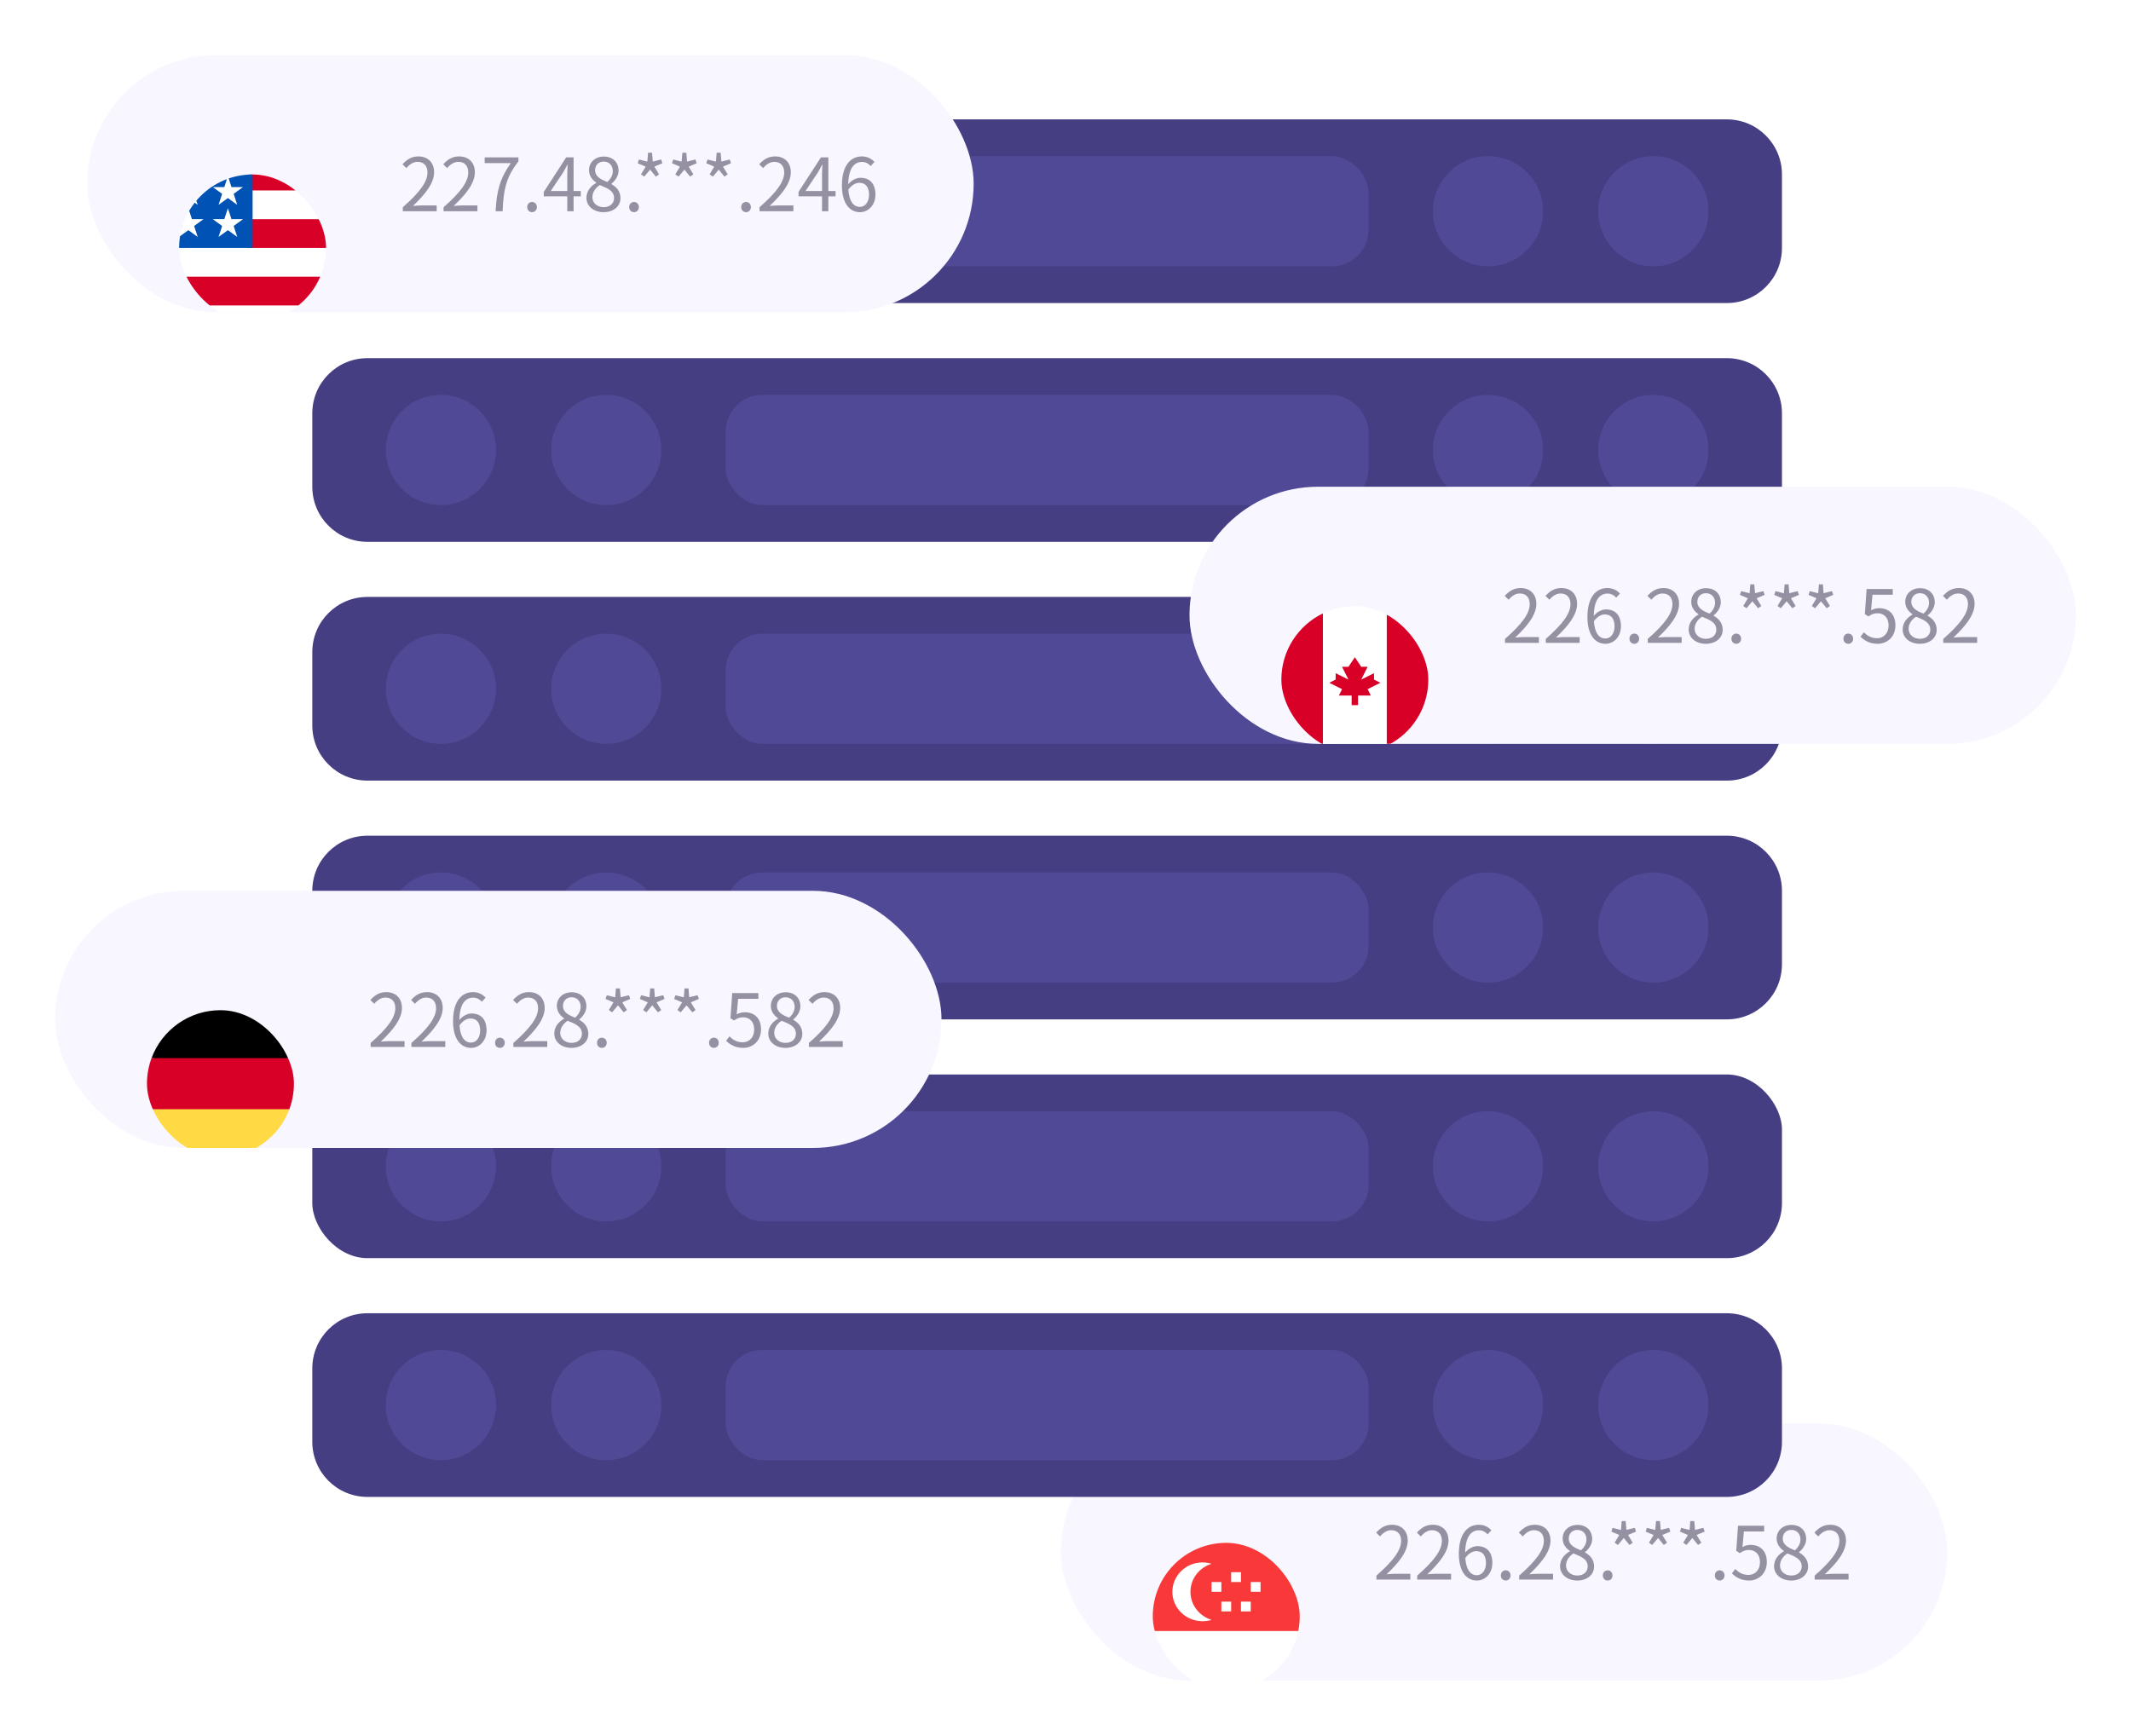
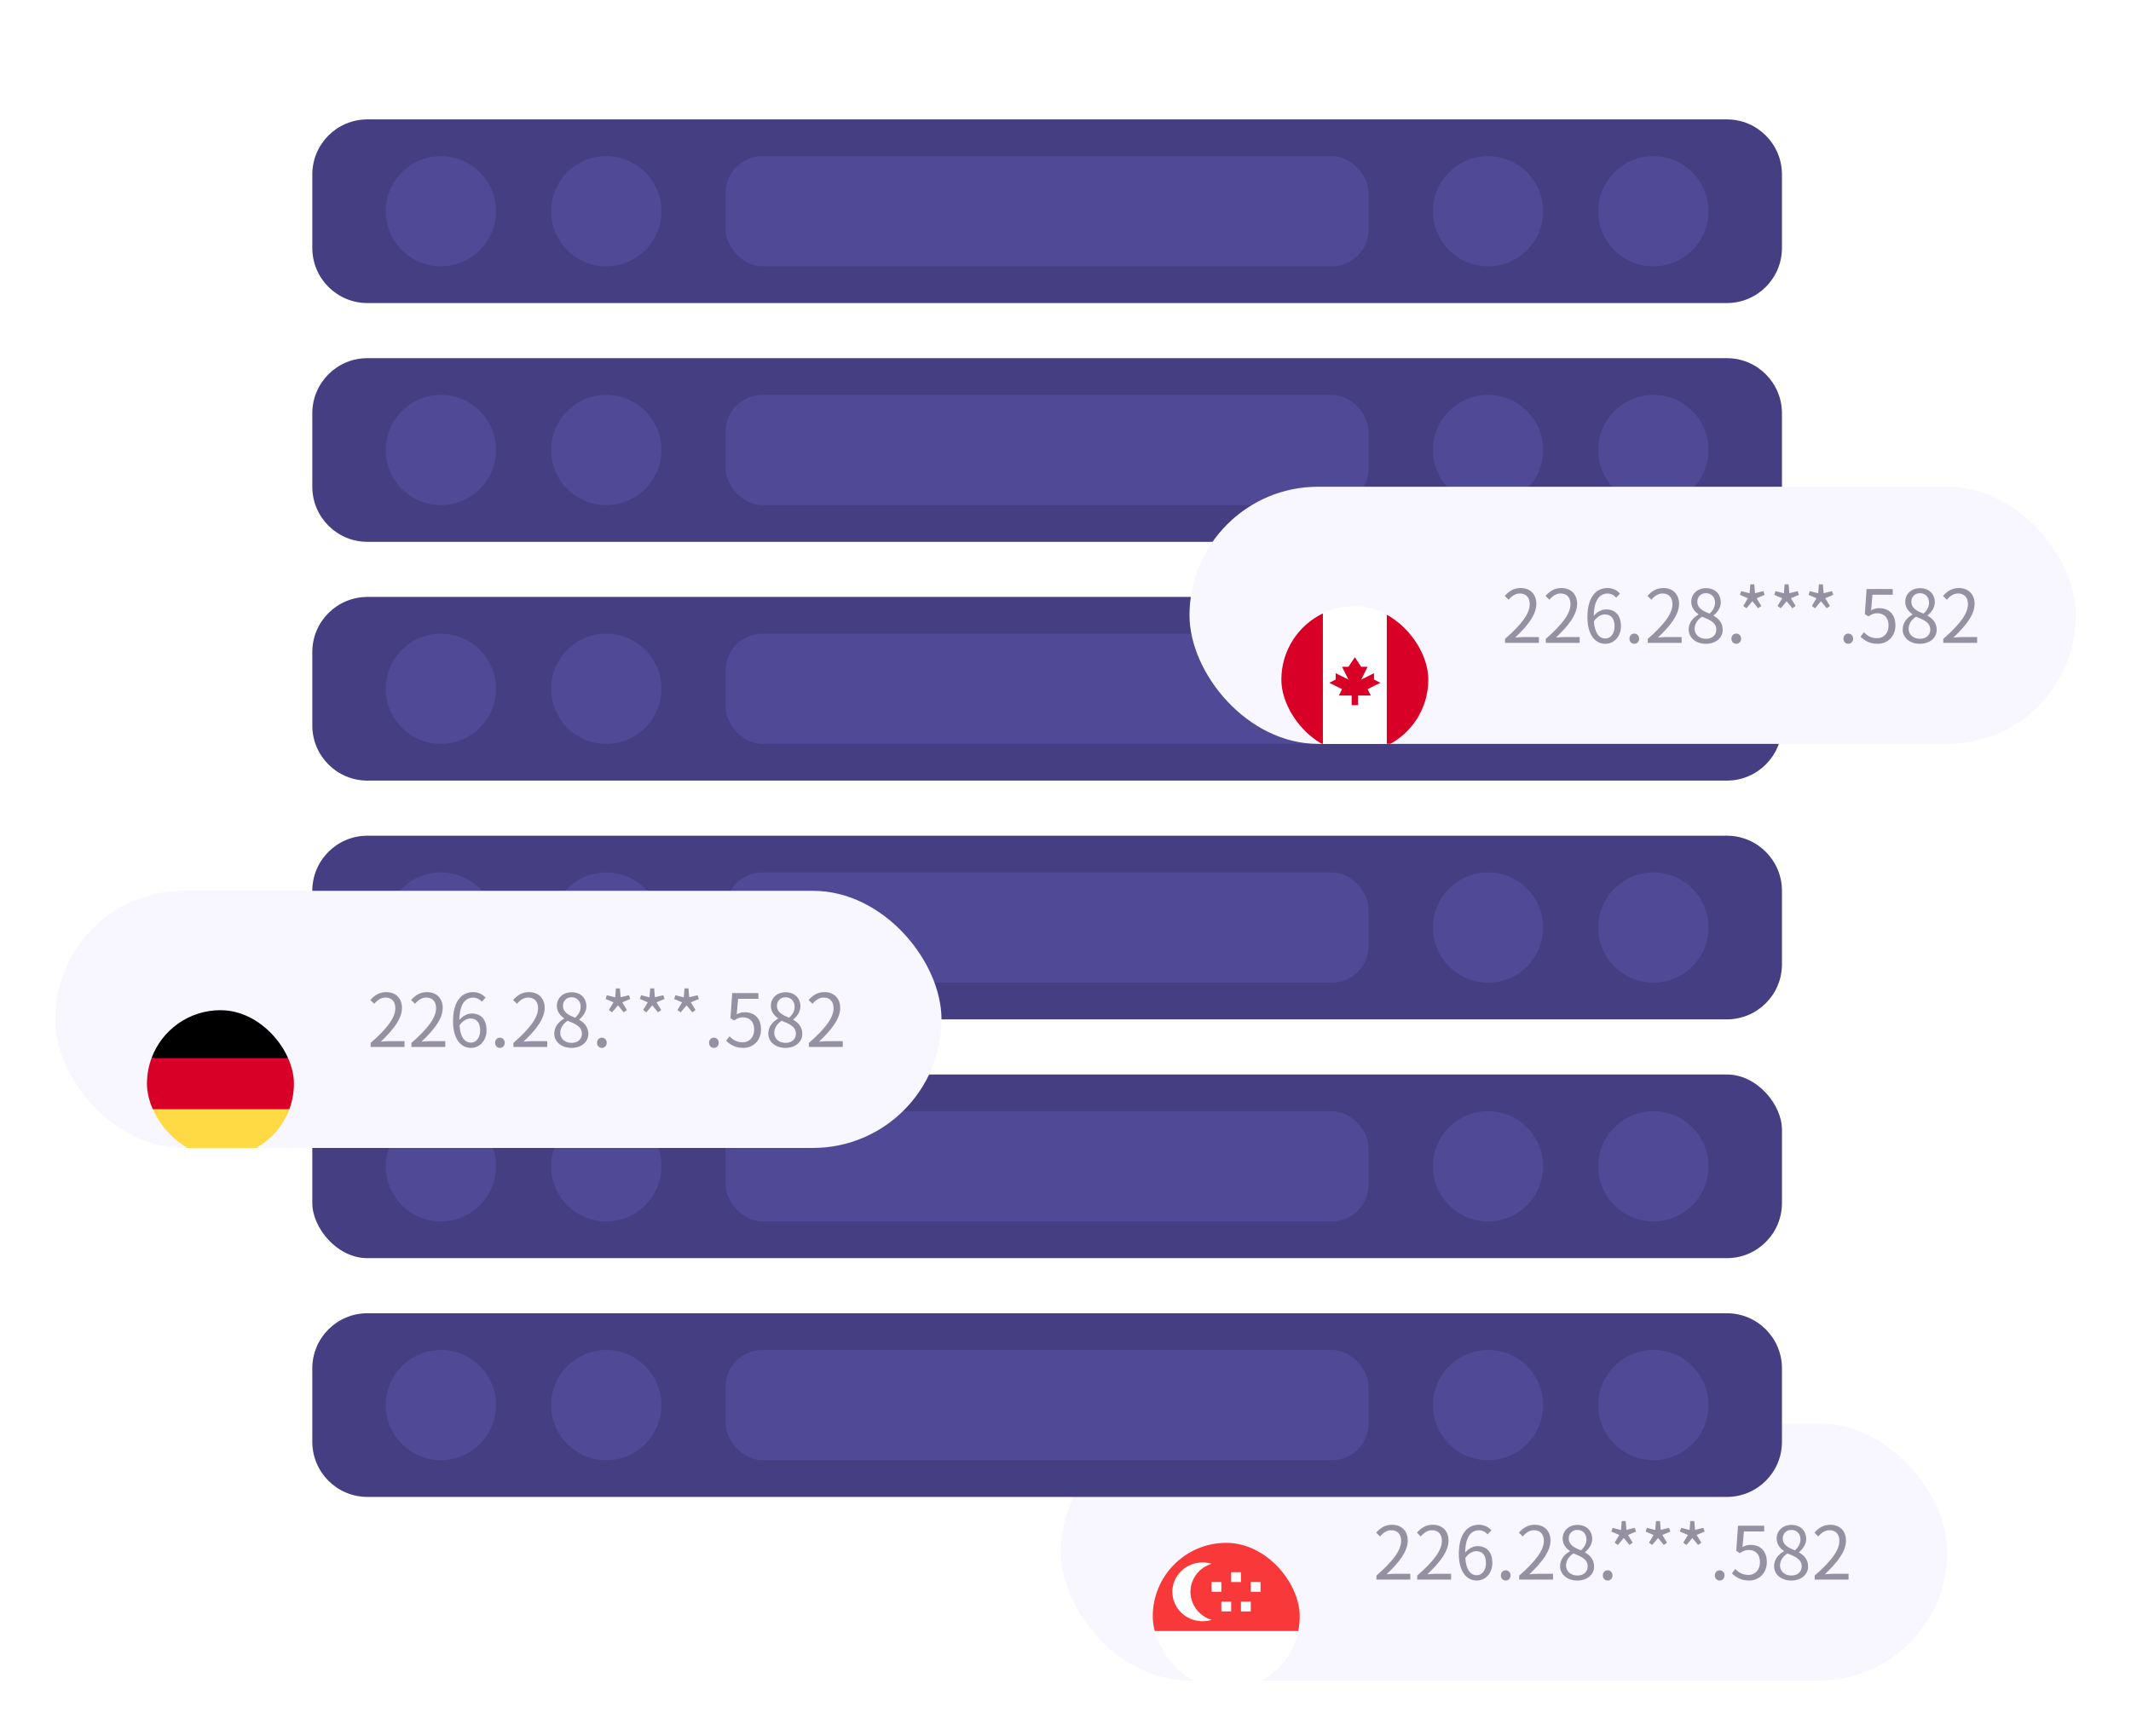
<svg xmlns="http://www.w3.org/2000/svg" width="464" height="378" viewBox="0 0 464 378" fill="none">
  <g filter="url(#filter0_d_1337_17433)">
    <g clip-path="url(#clip0_1337_17433)">
      <rect x="231" y="310" width="193" height="56" rx="28" fill="#F8F6FF" />
      <path d="M299.704 344V343.136C303.384 339.92 305.08 337.584 305.08 335.568C305.08 334.224 304.376 333.248 302.92 333.248C301.96 333.248 301.144 333.824 300.488 334.608L299.64 333.776C300.584 332.736 301.608 332.064 303.096 332.064C305.192 332.064 306.52 333.424 306.52 335.504C306.52 337.856 304.664 340.24 301.912 342.848C302.52 342.8 303.24 342.736 303.832 342.736H307.08V344H299.704ZM308.579 344V343.136C312.259 339.92 313.955 337.584 313.955 335.568C313.955 334.224 313.251 333.248 311.795 333.248C310.835 333.248 310.019 333.824 309.363 334.608L308.515 333.776C309.459 332.736 310.483 332.064 311.971 332.064C314.067 332.064 315.395 333.424 315.395 335.504C315.395 337.856 313.539 340.24 310.787 342.848C311.395 342.8 312.115 342.736 312.707 342.736H315.955V344H308.579ZM321.566 344.208C319.326 344.208 317.646 342.272 317.646 338.4C317.646 333.808 319.71 332.064 321.982 332.064C323.198 332.064 324.078 332.56 324.734 333.264L323.902 334.16C323.454 333.616 322.75 333.264 322.046 333.264C320.414 333.264 319.086 334.496 319.022 338.128C319.742 337.248 320.766 336.72 321.678 336.72C323.662 336.72 324.942 337.936 324.942 340.4C324.942 342.672 323.39 344.208 321.566 344.208ZM319.054 339.296C319.214 341.728 320.094 343.056 321.566 343.056C322.686 343.056 323.55 342 323.55 340.4C323.55 338.816 322.862 337.808 321.438 337.808C320.718 337.808 319.822 338.208 319.054 339.296ZM327.849 344.208C327.257 344.208 326.793 343.76 326.793 343.104C326.793 342.432 327.257 341.984 327.849 341.984C328.425 341.984 328.905 342.432 328.905 343.104C328.905 343.76 328.425 344.208 327.849 344.208ZM330.782 344V343.136C334.462 339.92 336.158 337.584 336.158 335.568C336.158 334.224 335.454 333.248 333.998 333.248C333.038 333.248 332.222 333.824 331.566 334.608L330.718 333.776C331.662 332.736 332.686 332.064 334.174 332.064C336.27 332.064 337.598 333.424 337.598 335.504C337.598 337.856 335.742 340.24 332.99 342.848C333.598 342.8 334.318 342.736 334.91 342.736H338.158V344H330.782ZM343.433 344.208C341.257 344.208 339.689 342.896 339.689 341.088C339.689 339.52 340.761 338.416 341.833 337.84V337.776C340.985 337.184 340.249 336.304 340.249 335.072C340.249 333.296 341.641 332.096 343.465 332.096C345.465 332.096 346.681 333.376 346.681 335.184C346.681 336.416 345.817 337.472 345.129 338.016V338.096C346.153 338.688 347.097 339.568 347.097 341.184C347.097 342.88 345.625 344.208 343.433 344.208ZM344.233 337.632C345.017 336.928 345.433 336.128 345.433 335.264C345.433 334.096 344.697 333.184 343.449 333.184C342.361 333.184 341.577 333.936 341.577 335.072C341.577 336.464 342.841 337.088 344.233 337.632ZM343.449 343.12C344.809 343.12 345.705 342.304 345.705 341.136C345.705 339.552 344.265 338.976 342.601 338.304C341.657 338.912 340.985 339.84 340.985 340.96C340.985 342.208 342.041 343.12 343.449 343.12ZM350.052 344.208C349.46 344.208 348.996 343.76 348.996 343.104C348.996 342.432 349.46 341.984 350.052 341.984C350.628 341.984 351.108 342.432 351.108 343.104C351.108 343.76 350.628 344.208 350.052 344.208ZM352.277 336.464L351.573 335.968L352.581 334.288L350.853 333.552L351.125 332.736L352.949 333.2L353.109 331.264H353.973L354.133 333.184L355.957 332.736L356.229 333.552L354.485 334.288L355.509 335.968L354.805 336.464L353.557 334.944L352.277 336.464ZM359.745 336.464L359.041 335.968L360.049 334.288L358.321 333.552L358.593 332.736L360.417 333.2L360.577 331.264H361.441L361.601 333.184L363.425 332.736L363.697 333.552L361.953 334.288L362.977 335.968L362.273 336.464L361.025 334.944L359.745 336.464ZM367.214 336.464L366.51 335.968L367.518 334.288L365.79 333.552L366.062 332.736L367.886 333.2L368.046 331.264H368.91L369.07 333.184L370.894 332.736L371.166 333.552L369.422 334.288L370.446 335.968L369.742 336.464L368.494 334.944L367.214 336.464ZM374.443 344.208C373.851 344.208 373.387 343.76 373.387 343.104C373.387 342.432 373.851 341.984 374.443 341.984C375.019 341.984 375.499 342.432 375.499 343.104C375.499 343.76 375.019 344.208 374.443 344.208ZM380.864 344.208C379.024 344.208 377.904 343.44 377.104 342.656L377.84 341.696C378.496 342.368 379.36 342.992 380.72 342.992C382.112 342.992 383.216 341.936 383.216 340.224C383.216 338.544 382.256 337.552 380.784 337.552C380 337.552 379.504 337.792 378.832 338.24L378.048 337.744L378.432 332.272H384.128V333.52H379.712L379.408 336.912C379.936 336.624 380.464 336.448 381.168 336.448C383.104 336.448 384.704 337.6 384.704 340.192C384.704 342.752 382.832 344.208 380.864 344.208ZM390.027 344.208C387.851 344.208 386.283 342.896 386.283 341.088C386.283 339.52 387.355 338.416 388.427 337.84V337.776C387.579 337.184 386.843 336.304 386.843 335.072C386.843 333.296 388.235 332.096 390.059 332.096C392.059 332.096 393.275 333.376 393.275 335.184C393.275 336.416 392.411 337.472 391.723 338.016V338.096C392.747 338.688 393.691 339.568 393.691 341.184C393.691 342.88 392.219 344.208 390.027 344.208ZM390.827 337.632C391.611 336.928 392.027 336.128 392.027 335.264C392.027 334.096 391.291 333.184 390.043 333.184C388.955 333.184 388.171 333.936 388.171 335.072C388.171 336.464 389.435 337.088 390.827 337.632ZM390.043 343.12C391.403 343.12 392.299 342.304 392.299 341.136C392.299 339.552 390.859 338.976 389.195 338.304C388.251 338.912 387.579 339.84 387.579 340.96C387.579 342.208 388.635 343.12 390.043 343.12ZM395.126 344V343.136C398.806 339.92 400.502 337.584 400.502 335.568C400.502 334.224 399.798 333.248 398.342 333.248C397.382 333.248 396.566 333.824 395.91 334.608L395.062 333.776C396.006 332.736 397.03 332.064 398.518 332.064C400.614 332.064 401.942 333.424 401.942 335.504C401.942 337.856 400.086 340.24 397.334 342.848C397.942 342.8 398.662 342.736 399.254 342.736H402.502V344H395.126Z" fill="#9591A2" />
      <g filter="url(#filter1_d_1337_17433)">
        <g clip-path="url(#clip1_1337_17433)">
          <rect x="251" y="322" width="32" height="32" rx="16" fill="white" />
          <path fill-rule="evenodd" clip-rule="evenodd" d="M251 322H295.8V341.2H251V322Z" fill="#F93939" />
          <path fill-rule="evenodd" clip-rule="evenodd" d="M263.801 338.775C263.182 338.967 262.521 339.068 261.832 339.068C258.205 339.068 255.268 336.203 255.268 332.668C255.268 329.133 258.207 326.268 261.832 326.268C262.519 326.268 263.18 326.37 263.801 326.56C261.139 327.377 259.206 329.803 259.206 332.668C259.206 335.533 261.139 337.958 263.801 338.775ZM268.068 328.401H270.201V330.534H268.068V328.401ZM272.334 330.534H274.468V332.668H272.334V330.534ZM270.201 334.801H272.334V336.934H270.201V334.801ZM263.801 330.534H265.934V332.668H263.801V330.534ZM265.934 334.801H268.068V336.934H265.934V334.801Z" fill="white" />
        </g>
      </g>
    </g>
  </g>
  <g filter="url(#filter2_d_1337_17433)">
    <path d="M68 38C68 31.373 73.373 26 80 26H376C382.627 26 388 31.373 388 38V54C388 60.627 382.627 66 376 66H80C73.373 66 68 60.627 68 54V38Z" fill="#453E83" />
    <circle cx="96" cy="46" r="12" fill="#504996" />
    <circle cx="324" cy="46" r="12" fill="#504996" />
    <circle cx="132" cy="46" r="12" fill="#504996" />
    <circle cx="360" cy="46" r="12" fill="#504996" />
    <rect x="158" y="34" width="140" height="24" rx="8" fill="#504996" />
  </g>
  <g filter="url(#filter3_d_1337_17433)">
    <path d="M68 90C68 83.373 73.373 78 80 78H376C382.627 78 388 83.373 388 90V106C388 112.627 382.627 118 376 118H80C73.373 118 68 112.627 68 106V90Z" fill="#453E83" />
    <circle cx="96" cy="98" r="12" fill="#504996" />
    <circle cx="324" cy="98" r="12" fill="#504996" />
    <circle cx="132" cy="98" r="12" fill="#504996" />
    <circle cx="360" cy="98" r="12" fill="#504996" />
    <rect x="158" y="86" width="140" height="24" rx="8" fill="#504996" />
  </g>
  <g filter="url(#filter4_d_1337_17433)">
    <path d="M68 142C68 135.373 73.373 130 80 130H376C382.627 130 388 135.373 388 142V158C388 164.627 382.627 170 376 170H80C73.373 170 68 164.627 68 158V142Z" fill="#453E83" />
    <circle cx="96" cy="150" r="12" fill="#504996" />
    <circle cx="324" cy="150" r="12" fill="#504996" />
    <circle cx="132" cy="150" r="12" fill="#504996" />
    <circle cx="360" cy="150" r="12" fill="#504996" />
    <rect x="158" y="138" width="140" height="24" rx="8" fill="#504996" />
  </g>
  <g filter="url(#filter5_d_1337_17433)">
    <path d="M68 194C68 187.373 73.373 182 80 182H376C382.627 182 388 187.373 388 194V210C388 216.627 382.627 222 376 222H80C73.373 222 68 216.627 68 210V194Z" fill="#453E83" />
    <circle cx="96" cy="202" r="12" fill="#504996" />
    <circle cx="324" cy="202" r="12" fill="#504996" />
    <circle cx="132" cy="202" r="12" fill="#504996" />
    <circle cx="360" cy="202" r="12" fill="#504996" />
    <rect x="158" y="190" width="140" height="24" rx="8" fill="#504996" />
  </g>
  <g filter="url(#filter6_d_1337_17433)">
    <rect x="68" y="234" width="320" height="40" rx="12" fill="#453E83" />
    <circle cx="96" cy="254" r="12" fill="#504996" />
    <circle cx="324" cy="254" r="12" fill="#504996" />
    <circle cx="132" cy="254" r="12" fill="#504996" />
    <circle cx="360" cy="254" r="12" fill="#504996" />
    <rect x="158" y="242" width="140" height="24" rx="8" fill="#504996" />
  </g>
  <g filter="url(#filter7_d_1337_17433)">
    <path d="M68 298C68 291.373 73.373 286 80 286H376C382.627 286 388 291.373 388 298V314C388 320.627 382.627 326 376 326H80C73.373 326 68 320.627 68 314V298Z" fill="#453E83" />
    <circle cx="96" cy="306" r="12" fill="#504996" />
    <circle cx="324" cy="306" r="12" fill="#504996" />
    <circle cx="132" cy="306" r="12" fill="#504996" />
    <circle cx="360" cy="306" r="12" fill="#504996" />
    <rect x="158" y="294" width="140" height="24" rx="8" fill="#504996" />
  </g>
  <g filter="url(#filter8_d_1337_17433)">
    <g clip-path="url(#clip2_1337_17433)">
      <rect x="19" y="12" width="193" height="56" rx="28" fill="#F8F6FF" />
      <path d="M87.704 46V45.136C91.384 41.92 93.08 39.584 93.08 37.568C93.08 36.224 92.376 35.248 90.92 35.248C89.96 35.248 89.144 35.824 88.488 36.608L87.64 35.776C88.584 34.736 89.608 34.064 91.096 34.064C93.192 34.064 94.52 35.424 94.52 37.504C94.52 39.856 92.664 42.24 89.912 44.848C90.52 44.8 91.24 44.736 91.832 44.736H95.08V46H87.704ZM96.579 46V45.136C100.259 41.92 101.955 39.584 101.955 37.568C101.955 36.224 101.251 35.248 99.795 35.248C98.835 35.248 98.019 35.824 97.363 36.608L96.515 35.776C97.459 34.736 98.483 34.064 99.971 34.064C102.067 34.064 103.395 35.424 103.395 37.504C103.395 39.856 101.539 42.24 98.787 44.848C99.395 44.8 100.115 44.736 100.707 44.736H103.955V46H96.579ZM107.918 46C108.126 41.552 108.926 38.72 111.23 35.52H105.534V34.272H112.878V35.152C110.126 38.672 109.63 41.408 109.438 46H107.918ZM115.849 46.208C115.257 46.208 114.793 45.76 114.793 45.104C114.793 44.432 115.257 43.984 115.849 43.984C116.425 43.984 116.905 44.432 116.905 45.104C116.905 45.76 116.425 46.208 115.849 46.208ZM123.518 46V42.768H118.398V41.808L123.278 34.272H124.894V41.6H126.462V42.768H124.894V46H123.518ZM123.518 41.6V38C123.518 37.424 123.566 36.464 123.598 35.872H123.534C123.246 36.432 122.926 37.024 122.59 37.6L119.918 41.6H123.518ZM131.433 46.208C129.257 46.208 127.689 44.896 127.689 43.088C127.689 41.52 128.761 40.416 129.833 39.84V39.776C128.985 39.184 128.249 38.304 128.249 37.072C128.249 35.296 129.641 34.096 131.465 34.096C133.465 34.096 134.681 35.376 134.681 37.184C134.681 38.416 133.817 39.472 133.129 40.016V40.096C134.153 40.688 135.097 41.568 135.097 43.184C135.097 44.88 133.625 46.208 131.433 46.208ZM132.233 39.632C133.017 38.928 133.433 38.128 133.433 37.264C133.433 36.096 132.697 35.184 131.449 35.184C130.361 35.184 129.577 35.936 129.577 37.072C129.577 38.464 130.841 39.088 132.233 39.632ZM131.449 45.12C132.809 45.12 133.705 44.304 133.705 43.136C133.705 41.552 132.265 40.976 130.601 40.304C129.657 40.912 128.985 41.84 128.985 42.96C128.985 44.208 130.041 45.12 131.449 45.12ZM138.052 46.208C137.46 46.208 136.996 45.76 136.996 45.104C136.996 44.432 137.46 43.984 138.052 43.984C138.628 43.984 139.108 44.432 139.108 45.104C139.108 45.76 138.628 46.208 138.052 46.208ZM140.277 38.464L139.573 37.968L140.581 36.288L138.853 35.552L139.125 34.736L140.949 35.2L141.109 33.264H141.973L142.133 35.184L143.957 34.736L144.229 35.552L142.485 36.288L143.509 37.968L142.805 38.464L141.557 36.944L140.277 38.464ZM147.745 38.464L147.041 37.968L148.049 36.288L146.321 35.552L146.593 34.736L148.417 35.2L148.577 33.264H149.441L149.601 35.184L151.425 34.736L151.697 35.552L149.953 36.288L150.977 37.968L150.273 38.464L149.025 36.944L147.745 38.464ZM155.214 38.464L154.51 37.968L155.518 36.288L153.79 35.552L154.062 34.736L155.886 35.2L156.046 33.264H156.91L157.07 35.184L158.894 34.736L159.166 35.552L157.422 36.288L158.446 37.968L157.742 38.464L156.494 36.944L155.214 38.464ZM162.443 46.208C161.851 46.208 161.387 45.76 161.387 45.104C161.387 44.432 161.851 43.984 162.443 43.984C163.019 43.984 163.499 44.432 163.499 45.104C163.499 45.76 163.019 46.208 162.443 46.208ZM165.376 46V45.136C169.056 41.92 170.752 39.584 170.752 37.568C170.752 36.224 170.048 35.248 168.592 35.248C167.632 35.248 166.816 35.824 166.16 36.608L165.312 35.776C166.256 34.736 167.28 34.064 168.768 34.064C170.864 34.064 172.192 35.424 172.192 37.504C172.192 39.856 170.336 42.24 167.584 44.848C168.192 44.8 168.912 44.736 169.504 44.736H172.752V46H165.376ZM178.987 46V42.768H173.867V41.808L178.747 34.272H180.363V41.6H181.931V42.768H180.363V46H178.987ZM178.987 41.6V38C178.987 37.424 179.035 36.464 179.067 35.872H179.003C178.715 36.432 178.395 37.024 178.059 37.6L175.387 41.6H178.987ZM187.238 46.208C184.998 46.208 183.318 44.272 183.318 40.4C183.318 35.808 185.382 34.064 187.654 34.064C188.87 34.064 189.75 34.56 190.406 35.264L189.574 36.16C189.126 35.616 188.422 35.264 187.718 35.264C186.086 35.264 184.758 36.496 184.694 40.128C185.414 39.248 186.438 38.72 187.35 38.72C189.334 38.72 190.614 39.936 190.614 42.4C190.614 44.672 189.062 46.208 187.238 46.208ZM184.726 41.296C184.886 43.728 185.766 45.056 187.238 45.056C188.358 45.056 189.222 44 189.222 42.4C189.222 40.816 188.534 39.808 187.11 39.808C186.39 39.808 185.494 40.208 184.726 41.296Z" fill="#9591A2" />
      <g filter="url(#filter9_d_1337_17433)">
        <g clip-path="url(#clip3_1337_17433)">
-           <rect x="39" y="24" width="32" height="32" rx="16" fill="white" fill-opacity="0.01" shape-rendering="crispEdges" />
          <g clip-path="url(#clip4_1337_17433)">
            <g clip-path="url(#clip5_1337_17433)">
              <g clip-path="url(#clip6_1337_17433)">
                <path d="M55 64C68.255 64 79 53.255 79 40C79 26.745 68.255 16 55 16C41.745 16 31 26.745 31 40C31 53.255 41.745 64 55 64Z" fill="white" />
                <path d="M53.956 39.999H78.999C79 37.885 78.722 35.78 78.172 33.739H53.956V39.999ZM53.956 27.478H75.477C74.009 25.084 72.135 22.966 69.939 21.217H53.956V27.478ZM54.999 63.999C60.648 63.999 65.839 62.047 69.939 58.782H40.06C44.159 62.047 49.351 63.999 54.999 63.999ZM34.522 52.521H75.477C76.656 50.596 77.571 48.493 78.172 46.26H31.826C32.428 48.493 33.342 50.596 34.522 52.521Z" fill="#D80027" />
                <path d="M42.117 19.748H44.304L42.27 21.226L43.047 23.617L41.013 22.14L38.978 23.617L39.65 21.552C37.859 23.044 36.289 24.791 34.995 26.739H35.696L34.401 27.68C34.199 28.017 34.005 28.359 33.82 28.706L34.438 30.609L33.285 29.771C32.998 30.378 32.736 30.999 32.5 31.634L33.181 33.731H35.696L33.661 35.209L34.438 37.6L32.404 36.122L31.186 37.008C31.062 38 31 39 31 40H55V16C50.259 16 45.839 17.375 42.117 19.748ZM43.047 37.6L41.013 36.122L38.978 37.6L39.755 35.208L37.721 33.73H40.236L41.013 31.339L41.79 33.73H44.304L42.27 35.208L43.047 37.6ZM42.27 28.217L43.047 30.609L41.013 29.131L38.978 30.609L39.755 28.217L37.721 26.739H40.236L41.013 24.348L41.79 26.739H44.304L42.27 28.217ZM51.656 37.6L49.621 36.122L47.587 37.6L48.364 35.208L46.33 33.73H48.844L49.621 31.339L50.398 33.73H52.913L50.879 35.208L51.656 37.6ZM50.879 28.217L51.656 30.609L49.621 29.131L47.587 30.609L48.364 28.217L46.33 26.739H48.844L49.621 24.348L50.398 26.739H52.913L50.879 28.217ZM50.879 21.226L51.656 23.617L49.621 22.14L47.587 23.617L48.364 21.226L46.33 19.748H48.844L49.621 17.356L50.398 19.748H52.913L50.879 21.226Z" fill="#0052B4" />
              </g>
            </g>
          </g>
        </g>
      </g>
    </g>
  </g>
  <g filter="url(#filter10_d_1337_17433)">
    <g clip-path="url(#clip7_1337_17433)">
      <rect x="259" y="106" width="193" height="56" rx="28" fill="#F8F6FF" />
      <path d="M327.704 140V139.136C331.384 135.92 333.08 133.584 333.08 131.568C333.08 130.224 332.376 129.248 330.92 129.248C329.96 129.248 329.144 129.824 328.488 130.608L327.64 129.776C328.584 128.736 329.608 128.064 331.096 128.064C333.192 128.064 334.52 129.424 334.52 131.504C334.52 133.856 332.664 136.24 329.912 138.848C330.52 138.8 331.24 138.736 331.832 138.736H335.08V140H327.704ZM336.579 140V139.136C340.259 135.92 341.955 133.584 341.955 131.568C341.955 130.224 341.251 129.248 339.795 129.248C338.835 129.248 338.019 129.824 337.363 130.608L336.515 129.776C337.459 128.736 338.483 128.064 339.971 128.064C342.067 128.064 343.395 129.424 343.395 131.504C343.395 133.856 341.539 136.24 338.787 138.848C339.395 138.8 340.115 138.736 340.707 138.736H343.955V140H336.579ZM349.566 140.208C347.326 140.208 345.646 138.272 345.646 134.4C345.646 129.808 347.71 128.064 349.982 128.064C351.198 128.064 352.078 128.56 352.734 129.264L351.902 130.16C351.454 129.616 350.75 129.264 350.046 129.264C348.414 129.264 347.086 130.496 347.022 134.128C347.742 133.248 348.766 132.72 349.678 132.72C351.662 132.72 352.942 133.936 352.942 136.4C352.942 138.672 351.39 140.208 349.566 140.208ZM347.054 135.296C347.214 137.728 348.094 139.056 349.566 139.056C350.686 139.056 351.55 138 351.55 136.4C351.55 134.816 350.862 133.808 349.438 133.808C348.718 133.808 347.822 134.208 347.054 135.296ZM355.849 140.208C355.257 140.208 354.793 139.76 354.793 139.104C354.793 138.432 355.257 137.984 355.849 137.984C356.425 137.984 356.905 138.432 356.905 139.104C356.905 139.76 356.425 140.208 355.849 140.208ZM358.782 140V139.136C362.462 135.92 364.158 133.584 364.158 131.568C364.158 130.224 363.454 129.248 361.998 129.248C361.038 129.248 360.222 129.824 359.566 130.608L358.718 129.776C359.662 128.736 360.686 128.064 362.174 128.064C364.27 128.064 365.598 129.424 365.598 131.504C365.598 133.856 363.742 136.24 360.99 138.848C361.598 138.8 362.318 138.736 362.91 138.736H366.158V140H358.782ZM371.433 140.208C369.257 140.208 367.689 138.896 367.689 137.088C367.689 135.52 368.761 134.416 369.833 133.84V133.776C368.985 133.184 368.249 132.304 368.249 131.072C368.249 129.296 369.641 128.096 371.465 128.096C373.465 128.096 374.681 129.376 374.681 131.184C374.681 132.416 373.817 133.472 373.129 134.016V134.096C374.153 134.688 375.097 135.568 375.097 137.184C375.097 138.88 373.625 140.208 371.433 140.208ZM372.233 133.632C373.017 132.928 373.433 132.128 373.433 131.264C373.433 130.096 372.697 129.184 371.449 129.184C370.361 129.184 369.577 129.936 369.577 131.072C369.577 132.464 370.841 133.088 372.233 133.632ZM371.449 139.12C372.809 139.12 373.705 138.304 373.705 137.136C373.705 135.552 372.265 134.976 370.601 134.304C369.657 134.912 368.985 135.84 368.985 136.96C368.985 138.208 370.041 139.12 371.449 139.12ZM378.052 140.208C377.46 140.208 376.996 139.76 376.996 139.104C376.996 138.432 377.46 137.984 378.052 137.984C378.628 137.984 379.108 138.432 379.108 139.104C379.108 139.76 378.628 140.208 378.052 140.208ZM380.277 132.464L379.573 131.968L380.581 130.288L378.853 129.552L379.125 128.736L380.949 129.2L381.109 127.264H381.973L382.133 129.184L383.957 128.736L384.229 129.552L382.485 130.288L383.509 131.968L382.805 132.464L381.557 130.944L380.277 132.464ZM387.745 132.464L387.041 131.968L388.049 130.288L386.321 129.552L386.593 128.736L388.417 129.2L388.577 127.264H389.441L389.601 129.184L391.425 128.736L391.697 129.552L389.953 130.288L390.977 131.968L390.273 132.464L389.025 130.944L387.745 132.464ZM395.214 132.464L394.51 131.968L395.518 130.288L393.79 129.552L394.062 128.736L395.886 129.2L396.046 127.264H396.91L397.07 129.184L398.894 128.736L399.166 129.552L397.422 130.288L398.446 131.968L397.742 132.464L396.494 130.944L395.214 132.464ZM402.443 140.208C401.851 140.208 401.387 139.76 401.387 139.104C401.387 138.432 401.851 137.984 402.443 137.984C403.019 137.984 403.499 138.432 403.499 139.104C403.499 139.76 403.019 140.208 402.443 140.208ZM408.864 140.208C407.024 140.208 405.904 139.44 405.104 138.656L405.84 137.696C406.496 138.368 407.36 138.992 408.72 138.992C410.112 138.992 411.216 137.936 411.216 136.224C411.216 134.544 410.256 133.552 408.784 133.552C408 133.552 407.504 133.792 406.832 134.24L406.048 133.744L406.432 128.272H412.128V129.52H407.712L407.408 132.912C407.936 132.624 408.464 132.448 409.168 132.448C411.104 132.448 412.704 133.6 412.704 136.192C412.704 138.752 410.832 140.208 408.864 140.208ZM418.027 140.208C415.851 140.208 414.283 138.896 414.283 137.088C414.283 135.52 415.355 134.416 416.427 133.84V133.776C415.579 133.184 414.843 132.304 414.843 131.072C414.843 129.296 416.235 128.096 418.059 128.096C420.059 128.096 421.275 129.376 421.275 131.184C421.275 132.416 420.411 133.472 419.723 134.016V134.096C420.747 134.688 421.691 135.568 421.691 137.184C421.691 138.88 420.219 140.208 418.027 140.208ZM418.827 133.632C419.611 132.928 420.027 132.128 420.027 131.264C420.027 130.096 419.291 129.184 418.043 129.184C416.955 129.184 416.171 129.936 416.171 131.072C416.171 132.464 417.435 133.088 418.827 133.632ZM418.043 139.12C419.403 139.12 420.299 138.304 420.299 137.136C420.299 135.552 418.859 134.976 417.195 134.304C416.251 134.912 415.579 135.84 415.579 136.96C415.579 138.208 416.635 139.12 418.043 139.12ZM423.126 140V139.136C426.806 135.92 428.502 133.584 428.502 131.568C428.502 130.224 427.798 129.248 426.342 129.248C425.382 129.248 424.566 129.824 423.91 130.608L423.062 129.776C424.006 128.736 425.03 128.064 426.518 128.064C428.614 128.064 429.942 129.424 429.942 131.504C429.942 133.856 428.086 136.24 425.334 138.848C425.942 138.8 426.662 138.736 427.254 138.736H430.502V140H423.126Z" fill="#9591A2" />
      <g filter="url(#filter11_d_1337_17433)">
        <g clip-path="url(#clip8_1337_17433)">
          <rect x="279" y="118" width="32" height="32" rx="16" fill="white" fill-opacity="0.01" shape-rendering="crispEdges" />
          <g clip-path="url(#clip9_1337_17433)">
            <g clip-path="url(#clip10_1337_17433)">
              <path d="M295 150C303.837 150 311 142.837 311 134C311 125.163 303.837 118 295 118C286.163 118 279 125.163 279 134C279 142.837 286.163 150 295 150Z" fill="white" />
              <path d="M311 134C311 127.657 307.308 122.175 301.956 119.588V148.413C307.308 145.825 311 140.344 311 134ZM279 134C279 140.344 282.692 145.825 288.043 148.413V119.588C282.692 122.175 279 127.657 279 134ZM297.783 136.088L300.565 134.697L299.174 134.001V132.61L296.391 134L297.782 131.218H296.391L295 129.131L293.609 131.218H292.217L293.609 134L290.826 132.609V134L289.435 134.696L292.217 136.087L291.522 137.478H294.304V139.566H295.696V137.478H298.478L297.783 136.088Z" fill="#D80027" />
            </g>
          </g>
        </g>
      </g>
    </g>
  </g>
  <g filter="url(#filter12_d_1337_17433)">
    <g clip-path="url(#clip11_1337_17433)">
      <rect x="12" y="194" width="193" height="56" rx="28" fill="#F8F6FF" />
      <path d="M80.704 228V227.136C84.384 223.92 86.08 221.584 86.08 219.568C86.08 218.224 85.376 217.248 83.92 217.248C82.96 217.248 82.144 217.824 81.488 218.608L80.64 217.776C81.584 216.736 82.608 216.064 84.096 216.064C86.192 216.064 87.52 217.424 87.52 219.504C87.52 221.856 85.664 224.24 82.912 226.848C83.52 226.8 84.24 226.736 84.832 226.736H88.08V228H80.704ZM89.579 228V227.136C93.259 223.92 94.955 221.584 94.955 219.568C94.955 218.224 94.251 217.248 92.795 217.248C91.835 217.248 91.019 217.824 90.363 218.608L89.515 217.776C90.459 216.736 91.483 216.064 92.971 216.064C95.067 216.064 96.395 217.424 96.395 219.504C96.395 221.856 94.539 224.24 91.787 226.848C92.395 226.8 93.115 226.736 93.707 226.736H96.955V228H89.579ZM102.566 228.208C100.326 228.208 98.646 226.272 98.646 222.4C98.646 217.808 100.71 216.064 102.982 216.064C104.198 216.064 105.078 216.56 105.734 217.264L104.902 218.16C104.454 217.616 103.75 217.264 103.046 217.264C101.414 217.264 100.086 218.496 100.022 222.128C100.742 221.248 101.766 220.72 102.678 220.72C104.662 220.72 105.942 221.936 105.942 224.4C105.942 226.672 104.39 228.208 102.566 228.208ZM100.054 223.296C100.214 225.728 101.094 227.056 102.566 227.056C103.686 227.056 104.55 226 104.55 224.4C104.55 222.816 103.862 221.808 102.438 221.808C101.718 221.808 100.822 222.208 100.054 223.296ZM108.849 228.208C108.257 228.208 107.793 227.76 107.793 227.104C107.793 226.432 108.257 225.984 108.849 225.984C109.425 225.984 109.905 226.432 109.905 227.104C109.905 227.76 109.425 228.208 108.849 228.208ZM111.782 228V227.136C115.462 223.92 117.158 221.584 117.158 219.568C117.158 218.224 116.454 217.248 114.998 217.248C114.038 217.248 113.222 217.824 112.566 218.608L111.718 217.776C112.662 216.736 113.686 216.064 115.174 216.064C117.27 216.064 118.598 217.424 118.598 219.504C118.598 221.856 116.742 224.24 113.99 226.848C114.598 226.8 115.318 226.736 115.91 226.736H119.158V228H111.782ZM124.433 228.208C122.257 228.208 120.689 226.896 120.689 225.088C120.689 223.52 121.761 222.416 122.833 221.84V221.776C121.985 221.184 121.249 220.304 121.249 219.072C121.249 217.296 122.641 216.096 124.465 216.096C126.465 216.096 127.681 217.376 127.681 219.184C127.681 220.416 126.817 221.472 126.129 222.016V222.096C127.153 222.688 128.097 223.568 128.097 225.184C128.097 226.88 126.625 228.208 124.433 228.208ZM125.233 221.632C126.017 220.928 126.433 220.128 126.433 219.264C126.433 218.096 125.697 217.184 124.449 217.184C123.361 217.184 122.577 217.936 122.577 219.072C122.577 220.464 123.841 221.088 125.233 221.632ZM124.449 227.12C125.809 227.12 126.705 226.304 126.705 225.136C126.705 223.552 125.265 222.976 123.601 222.304C122.657 222.912 121.985 223.84 121.985 224.96C121.985 226.208 123.041 227.12 124.449 227.12ZM131.052 228.208C130.46 228.208 129.996 227.76 129.996 227.104C129.996 226.432 130.46 225.984 131.052 225.984C131.628 225.984 132.108 226.432 132.108 227.104C132.108 227.76 131.628 228.208 131.052 228.208ZM133.277 220.464L132.573 219.968L133.581 218.288L131.853 217.552L132.125 216.736L133.949 217.2L134.109 215.264H134.973L135.133 217.184L136.957 216.736L137.229 217.552L135.485 218.288L136.509 219.968L135.805 220.464L134.557 218.944L133.277 220.464ZM140.745 220.464L140.041 219.968L141.049 218.288L139.321 217.552L139.593 216.736L141.417 217.2L141.577 215.264H142.441L142.601 217.184L144.425 216.736L144.697 217.552L142.953 218.288L143.977 219.968L143.273 220.464L142.025 218.944L140.745 220.464ZM148.214 220.464L147.51 219.968L148.518 218.288L146.79 217.552L147.062 216.736L148.886 217.2L149.046 215.264H149.91L150.07 217.184L151.894 216.736L152.166 217.552L150.422 218.288L151.446 219.968L150.742 220.464L149.494 218.944L148.214 220.464ZM155.443 228.208C154.851 228.208 154.387 227.76 154.387 227.104C154.387 226.432 154.851 225.984 155.443 225.984C156.019 225.984 156.499 226.432 156.499 227.104C156.499 227.76 156.019 228.208 155.443 228.208ZM161.864 228.208C160.024 228.208 158.904 227.44 158.104 226.656L158.84 225.696C159.496 226.368 160.36 226.992 161.72 226.992C163.112 226.992 164.216 225.936 164.216 224.224C164.216 222.544 163.256 221.552 161.784 221.552C161 221.552 160.504 221.792 159.832 222.24L159.048 221.744L159.432 216.272H165.128V217.52H160.712L160.408 220.912C160.936 220.624 161.464 220.448 162.168 220.448C164.104 220.448 165.704 221.6 165.704 224.192C165.704 226.752 163.832 228.208 161.864 228.208ZM171.027 228.208C168.851 228.208 167.283 226.896 167.283 225.088C167.283 223.52 168.355 222.416 169.427 221.84V221.776C168.579 221.184 167.843 220.304 167.843 219.072C167.843 217.296 169.235 216.096 171.059 216.096C173.059 216.096 174.275 217.376 174.275 219.184C174.275 220.416 173.411 221.472 172.723 222.016V222.096C173.747 222.688 174.691 223.568 174.691 225.184C174.691 226.88 173.219 228.208 171.027 228.208ZM171.827 221.632C172.611 220.928 173.027 220.128 173.027 219.264C173.027 218.096 172.291 217.184 171.043 217.184C169.955 217.184 169.171 217.936 169.171 219.072C169.171 220.464 170.435 221.088 171.827 221.632ZM171.043 227.12C172.403 227.12 173.299 226.304 173.299 225.136C173.299 223.552 171.859 222.976 170.195 222.304C169.251 222.912 168.579 223.84 168.579 224.96C168.579 226.208 169.635 227.12 171.043 227.12ZM176.126 228V227.136C179.806 223.92 181.502 221.584 181.502 219.568C181.502 218.224 180.798 217.248 179.342 217.248C178.382 217.248 177.566 217.824 176.91 218.608L176.062 217.776C177.006 216.736 178.03 216.064 179.518 216.064C181.614 216.064 182.942 217.424 182.942 219.504C182.942 221.856 181.086 224.24 178.334 226.848C178.942 226.8 179.662 226.736 180.254 226.736H183.502V228H176.126Z" fill="#9591A2" />
      <g filter="url(#filter13_d_1337_17433)">
        <g clip-path="url(#clip12_1337_17433)">
          <rect x="32" y="206" width="32" height="32" rx="16" fill="white" fill-opacity="0.01" shape-rendering="crispEdges" />
          <g clip-path="url(#clip13_1337_17433)">
            <g clip-path="url(#clip14_1337_17433)">
              <g clip-path="url(#clip15_1337_17433)">
                <path d="M32.996 227.565C35.257 233.658 41.121 238 48.001 238C54.88 238 60.745 233.658 63.006 227.565L48.001 226.174L32.996 227.565Z" fill="#FFDA44" />
                <path d="M48.001 206C41.121 206 35.257 210.342 32.996 216.435L48.001 217.826L63.006 216.435C60.745 210.342 54.88 206 48.001 206Z" fill="black" />
                <path d="M32.995 216.436C32.352 218.169 32 220.044 32 222.001C32 223.958 32.352 225.832 32.995 227.566H63.005C63.648 225.832 64 223.958 64 222.001C64 220.044 63.648 218.169 63.005 216.436H32.995Z" fill="#D80027" />
              </g>
            </g>
          </g>
        </g>
      </g>
    </g>
  </g>
  <defs>
    <filter id="filter0_d_1337_17433" x="219" y="298" width="217" height="80" filterUnits="userSpaceOnUse" color-interpolation-filters="sRGB">
      <feFlood flood-opacity="0" result="BackgroundImageFix" />
      <feColorMatrix in="SourceAlpha" type="matrix" values="0 0 0 0 0 0 0 0 0 0 0 0 0 0 0 0 0 0 127 0" result="hardAlpha" />
      <feOffset />
      <feGaussianBlur stdDeviation="6" />
      <feComposite in2="hardAlpha" operator="out" />
      <feColorMatrix type="matrix" values="0 0 0 0 0 0 0 0 0 0 0 0 0 0 0 0 0 0 0.15 0" />
      <feBlend mode="normal" in2="BackgroundImageFix" result="effect1_dropShadow_1337_17433" />
      <feBlend mode="normal" in="SourceGraphic" in2="effect1_dropShadow_1337_17433" result="shape" />
    </filter>
    <filter id="filter1_d_1337_17433" x="244" y="322" width="46" height="53" filterUnits="userSpaceOnUse" color-interpolation-filters="sRGB">
      <feFlood flood-opacity="0" result="BackgroundImageFix" />
      <feColorMatrix in="SourceAlpha" type="matrix" values="0 0 0 0 0 0 0 0 0 0 0 0 0 0 0 0 0 0 127 0" result="hardAlpha" />
      <feMorphology radius="7" operator="erode" in="SourceAlpha" result="effect1_dropShadow_1337_17433" />
      <feOffset dy="14" />
      <feGaussianBlur stdDeviation="7" />
      <feComposite in2="hardAlpha" operator="out" />
      <feColorMatrix type="matrix" values="0 0 0 0 0 0 0 0 0 0 0 0 0 0 0 0 0 0 0.15 0" />
      <feBlend mode="normal" in2="BackgroundImageFix" result="effect1_dropShadow_1337_17433" />
      <feBlend mode="normal" in="SourceGraphic" in2="effect1_dropShadow_1337_17433" result="shape" />
    </filter>
    <filter id="filter2_d_1337_17433" x="52" y="10" width="352" height="72" filterUnits="userSpaceOnUse" color-interpolation-filters="sRGB">
      <feFlood flood-opacity="0" result="BackgroundImageFix" />
      <feColorMatrix in="SourceAlpha" type="matrix" values="0 0 0 0 0 0 0 0 0 0 0 0 0 0 0 0 0 0 127 0" result="hardAlpha" />
      <feOffset />
      <feGaussianBlur stdDeviation="8" />
      <feComposite in2="hardAlpha" operator="out" />
      <feColorMatrix type="matrix" values="0 0 0 0 0 0 0 0 0 0 0 0 0 0 0 0 0 0 0.15 0" />
      <feBlend mode="normal" in2="BackgroundImageFix" result="effect1_dropShadow_1337_17433" />
      <feBlend mode="normal" in="SourceGraphic" in2="effect1_dropShadow_1337_17433" result="shape" />
    </filter>
    <filter id="filter3_d_1337_17433" x="52" y="62" width="352" height="72" filterUnits="userSpaceOnUse" color-interpolation-filters="sRGB">
      <feFlood flood-opacity="0" result="BackgroundImageFix" />
      <feColorMatrix in="SourceAlpha" type="matrix" values="0 0 0 0 0 0 0 0 0 0 0 0 0 0 0 0 0 0 127 0" result="hardAlpha" />
      <feOffset />
      <feGaussianBlur stdDeviation="8" />
      <feComposite in2="hardAlpha" operator="out" />
      <feColorMatrix type="matrix" values="0 0 0 0 0 0 0 0 0 0 0 0 0 0 0 0 0 0 0.15 0" />
      <feBlend mode="normal" in2="BackgroundImageFix" result="effect1_dropShadow_1337_17433" />
      <feBlend mode="normal" in="SourceGraphic" in2="effect1_dropShadow_1337_17433" result="shape" />
    </filter>
    <filter id="filter4_d_1337_17433" x="52" y="114" width="352" height="72" filterUnits="userSpaceOnUse" color-interpolation-filters="sRGB">
      <feFlood flood-opacity="0" result="BackgroundImageFix" />
      <feColorMatrix in="SourceAlpha" type="matrix" values="0 0 0 0 0 0 0 0 0 0 0 0 0 0 0 0 0 0 127 0" result="hardAlpha" />
      <feOffset />
      <feGaussianBlur stdDeviation="8" />
      <feComposite in2="hardAlpha" operator="out" />
      <feColorMatrix type="matrix" values="0 0 0 0 0 0 0 0 0 0 0 0 0 0 0 0 0 0 0.15 0" />
      <feBlend mode="normal" in2="BackgroundImageFix" result="effect1_dropShadow_1337_17433" />
      <feBlend mode="normal" in="SourceGraphic" in2="effect1_dropShadow_1337_17433" result="shape" />
    </filter>
    <filter id="filter5_d_1337_17433" x="52" y="166" width="352" height="72" filterUnits="userSpaceOnUse" color-interpolation-filters="sRGB">
      <feFlood flood-opacity="0" result="BackgroundImageFix" />
      <feColorMatrix in="SourceAlpha" type="matrix" values="0 0 0 0 0 0 0 0 0 0 0 0 0 0 0 0 0 0 127 0" result="hardAlpha" />
      <feOffset />
      <feGaussianBlur stdDeviation="8" />
      <feComposite in2="hardAlpha" operator="out" />
      <feColorMatrix type="matrix" values="0 0 0 0 0 0 0 0 0 0 0 0 0 0 0 0 0 0 0.15 0" />
      <feBlend mode="normal" in2="BackgroundImageFix" result="effect1_dropShadow_1337_17433" />
      <feBlend mode="normal" in="SourceGraphic" in2="effect1_dropShadow_1337_17433" result="shape" />
    </filter>
    <filter id="filter6_d_1337_17433" x="52" y="218" width="352" height="72" filterUnits="userSpaceOnUse" color-interpolation-filters="sRGB">
      <feFlood flood-opacity="0" result="BackgroundImageFix" />
      <feColorMatrix in="SourceAlpha" type="matrix" values="0 0 0 0 0 0 0 0 0 0 0 0 0 0 0 0 0 0 127 0" result="hardAlpha" />
      <feOffset />
      <feGaussianBlur stdDeviation="8" />
      <feComposite in2="hardAlpha" operator="out" />
      <feColorMatrix type="matrix" values="0 0 0 0 0 0 0 0 0 0 0 0 0 0 0 0 0 0 0.15 0" />
      <feBlend mode="normal" in2="BackgroundImageFix" result="effect1_dropShadow_1337_17433" />
      <feBlend mode="normal" in="SourceGraphic" in2="effect1_dropShadow_1337_17433" result="shape" />
    </filter>
    <filter id="filter7_d_1337_17433" x="52" y="270" width="352" height="72" filterUnits="userSpaceOnUse" color-interpolation-filters="sRGB">
      <feFlood flood-opacity="0" result="BackgroundImageFix" />
      <feColorMatrix in="SourceAlpha" type="matrix" values="0 0 0 0 0 0 0 0 0 0 0 0 0 0 0 0 0 0 127 0" result="hardAlpha" />
      <feOffset />
      <feGaussianBlur stdDeviation="8" />
      <feComposite in2="hardAlpha" operator="out" />
      <feColorMatrix type="matrix" values="0 0 0 0 0 0 0 0 0 0 0 0 0 0 0 0 0 0 0.15 0" />
      <feBlend mode="normal" in2="BackgroundImageFix" result="effect1_dropShadow_1337_17433" />
      <feBlend mode="normal" in="SourceGraphic" in2="effect1_dropShadow_1337_17433" result="shape" />
    </filter>
    <filter id="filter8_d_1337_17433" x="7" y="0" width="217" height="80" filterUnits="userSpaceOnUse" color-interpolation-filters="sRGB">
      <feFlood flood-opacity="0" result="BackgroundImageFix" />
      <feColorMatrix in="SourceAlpha" type="matrix" values="0 0 0 0 0 0 0 0 0 0 0 0 0 0 0 0 0 0 127 0" result="hardAlpha" />
      <feOffset />
      <feGaussianBlur stdDeviation="6" />
      <feComposite in2="hardAlpha" operator="out" />
      <feColorMatrix type="matrix" values="0 0 0 0 0 0 0 0 0 0 0 0 0 0 0 0 0 0 0.15 0" />
      <feBlend mode="normal" in2="BackgroundImageFix" result="effect1_dropShadow_1337_17433" />
      <feBlend mode="normal" in="SourceGraphic" in2="effect1_dropShadow_1337_17433" result="shape" />
    </filter>
    <filter id="filter9_d_1337_17433" x="32" y="24" width="46" height="53" filterUnits="userSpaceOnUse" color-interpolation-filters="sRGB">
      <feFlood flood-opacity="0" result="BackgroundImageFix" />
      <feColorMatrix in="SourceAlpha" type="matrix" values="0 0 0 0 0 0 0 0 0 0 0 0 0 0 0 0 0 0 127 0" result="hardAlpha" />
      <feMorphology radius="7" operator="erode" in="SourceAlpha" result="effect1_dropShadow_1337_17433" />
      <feOffset dy="14" />
      <feGaussianBlur stdDeviation="7" />
      <feComposite in2="hardAlpha" operator="out" />
      <feColorMatrix type="matrix" values="0 0 0 0 0 0 0 0 0 0 0 0 0 0 0 0 0 0 0.15 0" />
      <feBlend mode="normal" in2="BackgroundImageFix" result="effect1_dropShadow_1337_17433" />
      <feBlend mode="normal" in="SourceGraphic" in2="effect1_dropShadow_1337_17433" result="shape" />
    </filter>
    <filter id="filter10_d_1337_17433" x="247" y="94" width="217" height="80" filterUnits="userSpaceOnUse" color-interpolation-filters="sRGB">
      <feFlood flood-opacity="0" result="BackgroundImageFix" />
      <feColorMatrix in="SourceAlpha" type="matrix" values="0 0 0 0 0 0 0 0 0 0 0 0 0 0 0 0 0 0 127 0" result="hardAlpha" />
      <feOffset />
      <feGaussianBlur stdDeviation="6" />
      <feComposite in2="hardAlpha" operator="out" />
      <feColorMatrix type="matrix" values="0 0 0 0 0 0 0 0 0 0 0 0 0 0 0 0 0 0 0.15 0" />
      <feBlend mode="normal" in2="BackgroundImageFix" result="effect1_dropShadow_1337_17433" />
      <feBlend mode="normal" in="SourceGraphic" in2="effect1_dropShadow_1337_17433" result="shape" />
    </filter>
    <filter id="filter11_d_1337_17433" x="272" y="118" width="46" height="53" filterUnits="userSpaceOnUse" color-interpolation-filters="sRGB">
      <feFlood flood-opacity="0" result="BackgroundImageFix" />
      <feColorMatrix in="SourceAlpha" type="matrix" values="0 0 0 0 0 0 0 0 0 0 0 0 0 0 0 0 0 0 127 0" result="hardAlpha" />
      <feMorphology radius="7" operator="erode" in="SourceAlpha" result="effect1_dropShadow_1337_17433" />
      <feOffset dy="14" />
      <feGaussianBlur stdDeviation="7" />
      <feComposite in2="hardAlpha" operator="out" />
      <feColorMatrix type="matrix" values="0 0 0 0 0 0 0 0 0 0 0 0 0 0 0 0 0 0 0.15 0" />
      <feBlend mode="normal" in2="BackgroundImageFix" result="effect1_dropShadow_1337_17433" />
      <feBlend mode="normal" in="SourceGraphic" in2="effect1_dropShadow_1337_17433" result="shape" />
    </filter>
    <filter id="filter12_d_1337_17433" x="0" y="182" width="217" height="80" filterUnits="userSpaceOnUse" color-interpolation-filters="sRGB">
      <feFlood flood-opacity="0" result="BackgroundImageFix" />
      <feColorMatrix in="SourceAlpha" type="matrix" values="0 0 0 0 0 0 0 0 0 0 0 0 0 0 0 0 0 0 127 0" result="hardAlpha" />
      <feOffset />
      <feGaussianBlur stdDeviation="6" />
      <feComposite in2="hardAlpha" operator="out" />
      <feColorMatrix type="matrix" values="0 0 0 0 0 0 0 0 0 0 0 0 0 0 0 0 0 0 0.15 0" />
      <feBlend mode="normal" in2="BackgroundImageFix" result="effect1_dropShadow_1337_17433" />
      <feBlend mode="normal" in="SourceGraphic" in2="effect1_dropShadow_1337_17433" result="shape" />
    </filter>
    <filter id="filter13_d_1337_17433" x="25" y="206" width="46" height="53" filterUnits="userSpaceOnUse" color-interpolation-filters="sRGB">
      <feFlood flood-opacity="0" result="BackgroundImageFix" />
      <feColorMatrix in="SourceAlpha" type="matrix" values="0 0 0 0 0 0 0 0 0 0 0 0 0 0 0 0 0 0 127 0" result="hardAlpha" />
      <feMorphology radius="7" operator="erode" in="SourceAlpha" result="effect1_dropShadow_1337_17433" />
      <feOffset dy="14" />
      <feGaussianBlur stdDeviation="7" />
      <feComposite in2="hardAlpha" operator="out" />
      <feColorMatrix type="matrix" values="0 0 0 0 0 0 0 0 0 0 0 0 0 0 0 0 0 0 0.15 0" />
      <feBlend mode="normal" in2="BackgroundImageFix" result="effect1_dropShadow_1337_17433" />
      <feBlend mode="normal" in="SourceGraphic" in2="effect1_dropShadow_1337_17433" result="shape" />
    </filter>
    <clipPath id="clip0_1337_17433">
      <rect x="231" y="310" width="193" height="56" rx="28" fill="white" />
    </clipPath>
    <clipPath id="clip1_1337_17433">
      <rect x="251" y="322" width="32" height="32" rx="16" fill="white" />
    </clipPath>
    <clipPath id="clip2_1337_17433">
-       <rect x="19" y="12" width="193" height="56" rx="28" fill="white" />
-     </clipPath>
+       </clipPath>
    <clipPath id="clip3_1337_17433">
      <rect x="39" y="24" width="32" height="32" rx="16" fill="white" />
    </clipPath>
    <clipPath id="clip4_1337_17433">
      <rect width="32" height="32" fill="white" transform="translate(39 24)" />
    </clipPath>
    <clipPath id="clip5_1337_17433">
      <rect width="32" height="32" fill="white" transform="translate(39 24)" />
    </clipPath>
    <clipPath id="clip6_1337_17433">
      <rect width="48" height="48" fill="white" transform="translate(31 16)" />
    </clipPath>
    <clipPath id="clip7_1337_17433">
      <rect x="259" y="106" width="193" height="56" rx="28" fill="white" />
    </clipPath>
    <clipPath id="clip8_1337_17433">
      <rect x="279" y="118" width="32" height="32" rx="16" fill="white" />
    </clipPath>
    <clipPath id="clip9_1337_17433">
      <rect width="32" height="32" fill="white" transform="translate(279 118)" />
    </clipPath>
    <clipPath id="clip10_1337_17433">
      <rect width="32" height="32" fill="white" transform="translate(279 118)" />
    </clipPath>
    <clipPath id="clip11_1337_17433">
      <rect x="12" y="194" width="193" height="56" rx="28" fill="white" />
    </clipPath>
    <clipPath id="clip12_1337_17433">
      <rect x="32" y="206" width="32" height="32" rx="16" fill="white" />
    </clipPath>
    <clipPath id="clip13_1337_17433">
      <rect width="32" height="32" fill="white" transform="translate(32 206)" />
    </clipPath>
    <clipPath id="clip14_1337_17433">
      <rect width="32" height="32" fill="white" transform="translate(32 206)" />
    </clipPath>
    <clipPath id="clip15_1337_17433">
      <rect width="32" height="32" fill="white" transform="translate(32 206)" />
    </clipPath>
  </defs>
</svg>